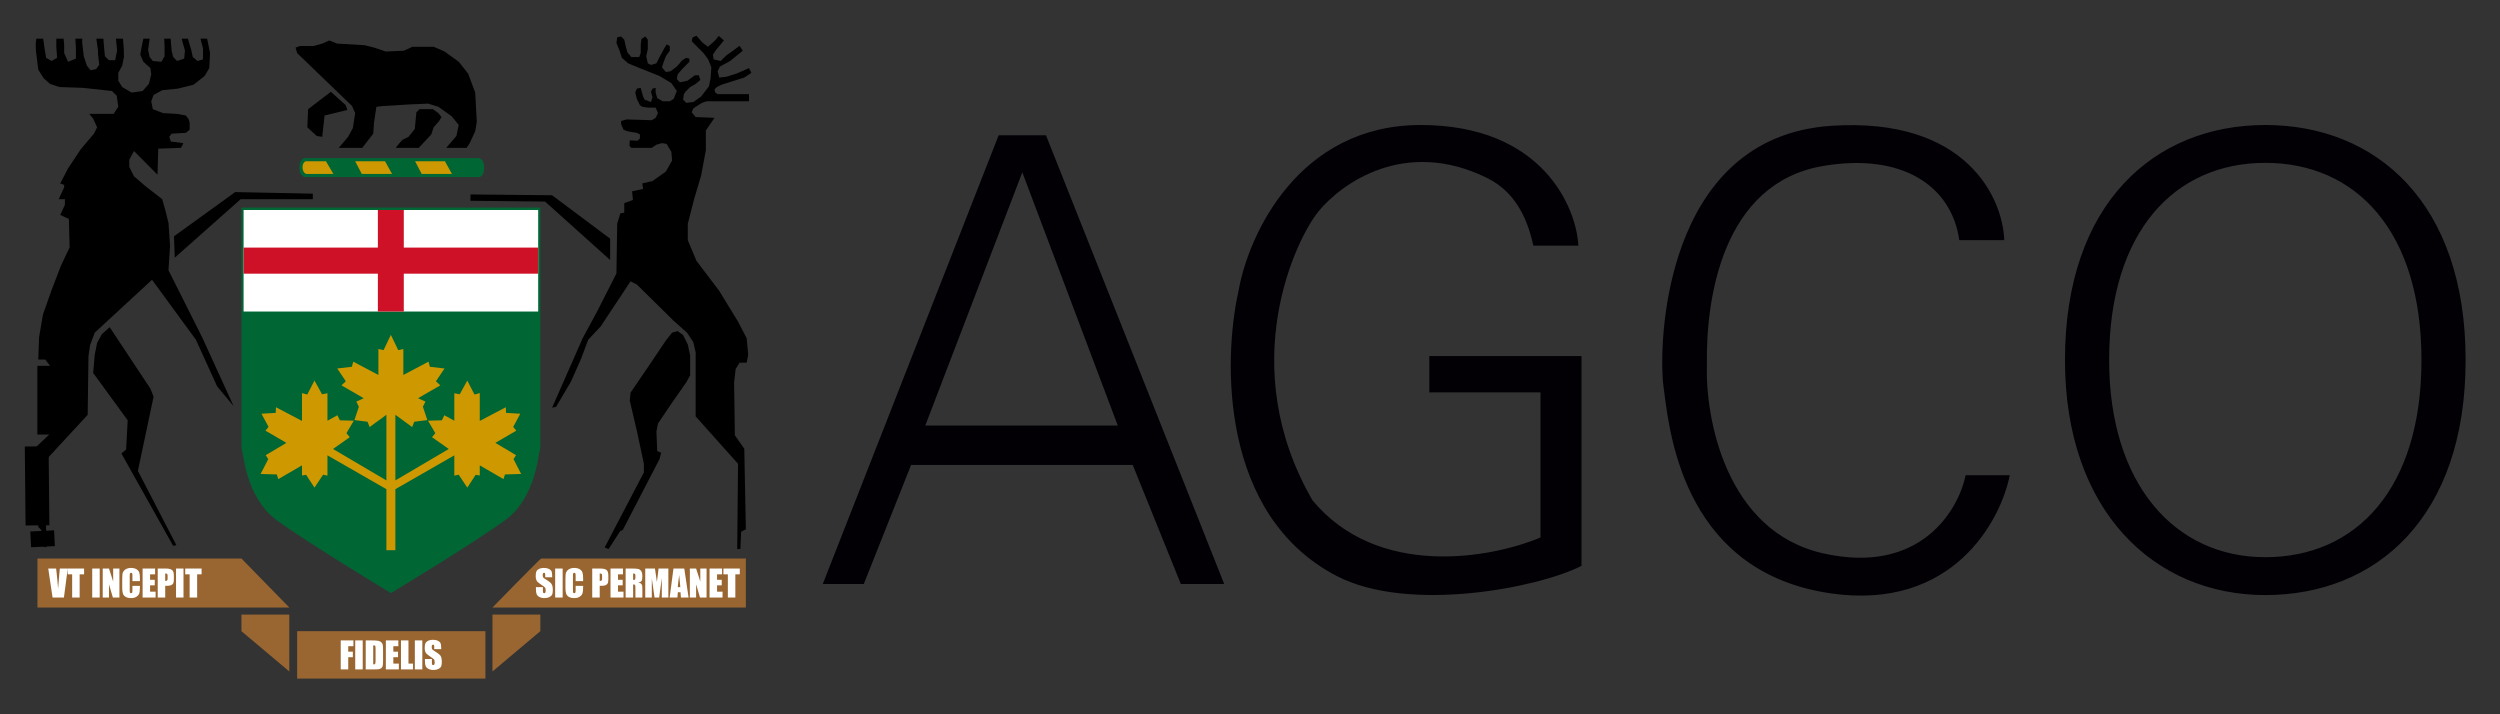
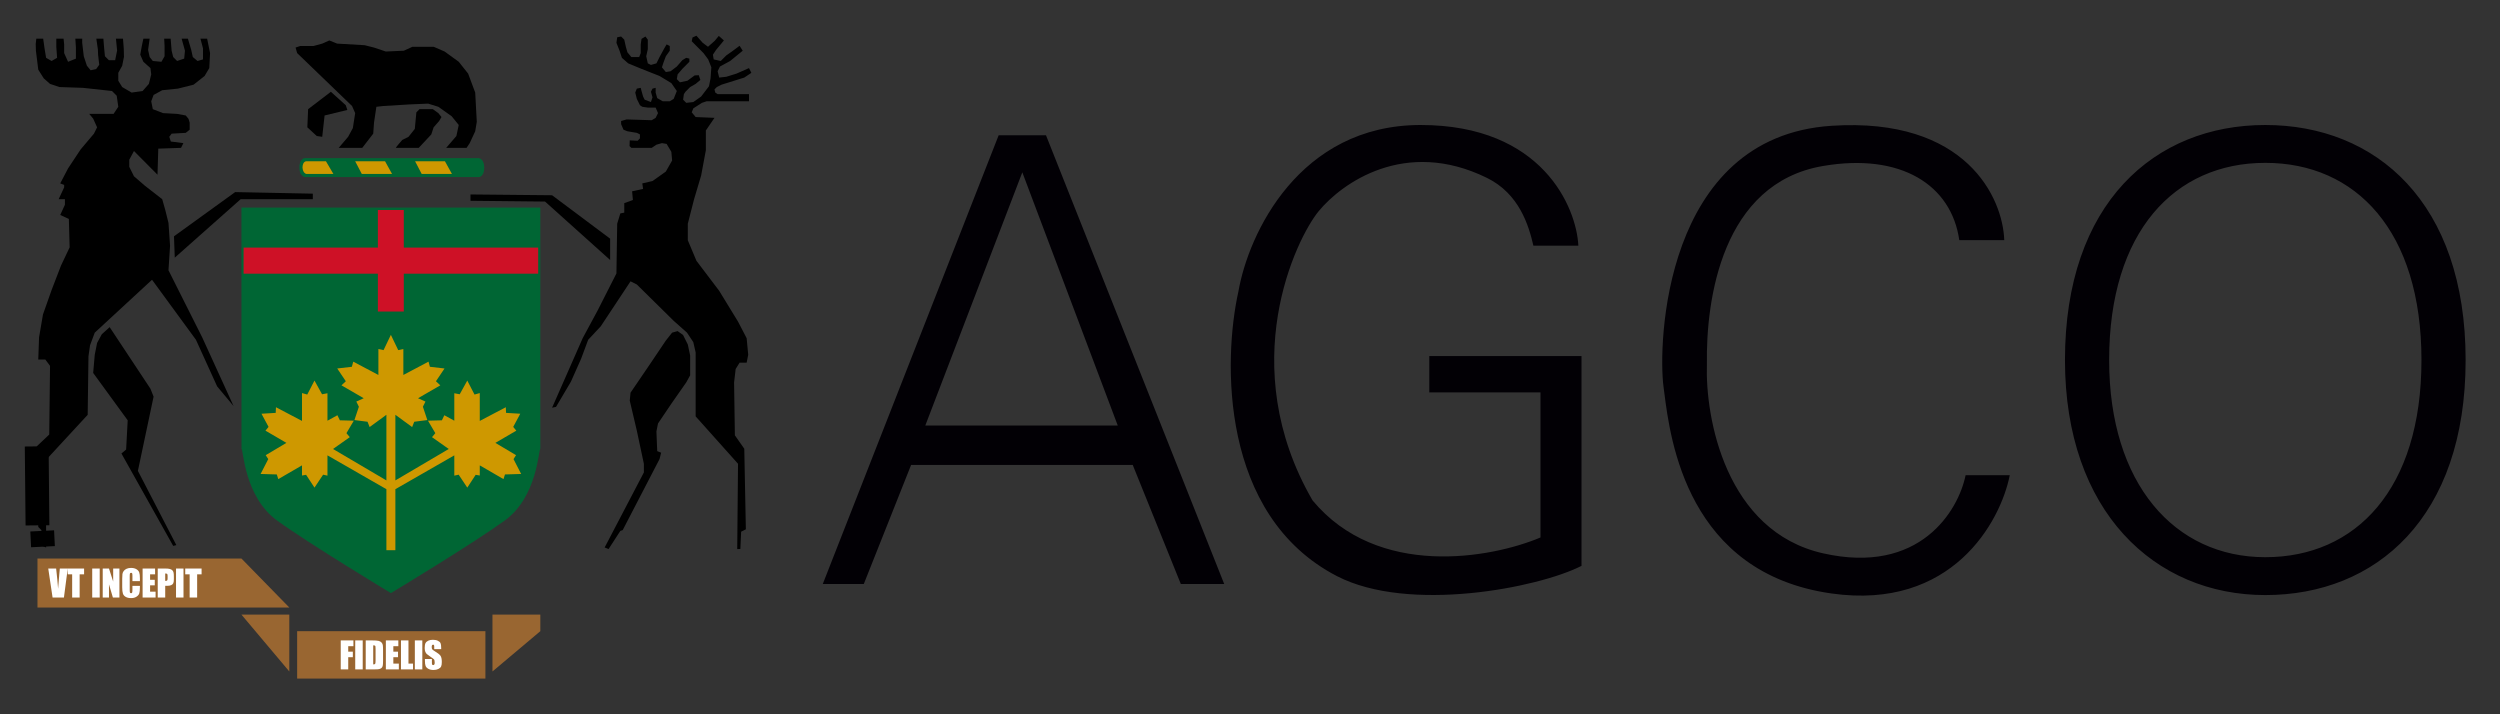
<svg xmlns="http://www.w3.org/2000/svg" width="140" height="40" viewBox="0 0 140 40" fill="none">
  <rect x="0" y="0" width="140" height="40" fill="#333333" stroke="none" />
  <path d="M2.406 30.614L2.363 29.73" stroke="black" stroke-width="1.333" />
  <path d="M2.099 29.42L2.055 24.998" stroke="black" stroke-width="1.333" />
-   <path d="M2.758 24.334V20.487" stroke="black" stroke-width="1.333" />
  <path fill-rule="evenodd" clip-rule="evenodd" d="M2.362 30.57L2.319 29.686L2.143 29.509L2.055 24.998L2.758 24.334L2.802 20.487L2.538 20.133H2.143L2.187 18.894L2.406 17.612L2.89 16.241L3.417 14.87L3.9 13.853L3.856 12.261L3.373 12.039L3.636 11.464V11.155H3.285L3.593 10.492V10.359L3.373 10.27L3.812 9.43L4.515 8.369L5.262 7.484L5.438 7.13L5.218 6.644L4.998 6.378H6.36L6.624 5.98L6.536 5.361L6.272 5.096L4.647 4.919L3.329 4.875L2.802 4.698L2.45 4.388L2.143 3.902L2.011 2.84L2 2.465L2.033 2.164L2.418 2.164L2.494 2.708L2.582 3.238L2.89 3.415L3.197 3.238L3.153 2.619L3.153 2.164H3.56L3.593 2.487V2.973L3.812 3.46L4.251 3.283V2.663L4.219 2.164H4.604L4.603 2.398L4.691 3.15L4.866 3.681L5.075 3.935L5.383 3.869L5.558 3.625L5.492 3.062L5.482 2.774L5.394 2.164H5.789L5.833 2.708L5.877 3.15L6.097 3.371H6.448L6.558 2.829L6.492 2.164H6.888L6.931 2.73L6.942 3.183L6.843 3.681L6.624 4.079V4.521L6.843 4.875L7.37 5.184L7.986 5.096L8.337 4.698L8.469 4.167L8.425 3.813L8.029 3.46L7.854 3.062L7.942 2.575L8.029 2.164H8.381L8.293 2.796L8.381 3.194L8.557 3.415L9.04 3.46L9.216 3.15V2.575L9.194 2.164H9.556L9.611 2.84L9.699 3.194L9.918 3.415L10.314 3.283L10.358 2.84L10.171 2.164H10.523L10.709 2.796L10.797 3.194L11.061 3.415L11.368 3.327V2.708L11.225 2.164H11.599L11.764 2.973L11.72 3.813L11.456 4.256L10.841 4.742L9.962 4.963L9.084 5.052L8.601 5.317L8.469 5.671L8.557 6.113L9.128 6.334L9.918 6.378L10.402 6.467L10.556 6.655L10.621 6.865V7.263L10.402 7.44L9.611 7.484L9.479 7.661L9.567 7.926L10.27 8.015L10.138 8.28L8.864 8.324L8.82 9.784L7.502 8.457L7.239 8.944V9.342L7.502 9.872L8.117 10.403L9.084 11.155L9.259 11.774L9.435 12.482L9.523 13.764L9.435 15.135L11.324 18.894L13.081 22.742L12.159 21.636L10.973 19.027L8.513 15.666L5.306 18.629L5.042 19.337L4.954 19.956L4.91 23.229L2.582 25.75V30.659L2.362 30.57Z" fill="black" />
  <path fill-rule="evenodd" clip-rule="evenodd" d="M6.141 18.32L5.701 18.718L5.438 19.204L5.306 19.867L5.218 20.885L7.151 23.538L7.063 25.175L6.8 25.396L9.699 30.57L9.875 30.526L7.722 26.369L8.601 22.212L8.425 21.769L6.141 18.32Z" fill="black" />
  <path fill-rule="evenodd" clip-rule="evenodd" d="M9.787 14.428L9.743 13.233L13.169 10.757L17.518 10.845V11.155H13.477L9.787 14.428Z" fill="black" />
  <path fill-rule="evenodd" clip-rule="evenodd" d="M41.285 30.747L41.329 25.971L38.956 23.317V19.735L38.825 19.16L38.473 18.629L37.726 17.966L35.662 15.931L35.31 15.754L33.641 18.275L32.938 19.027L32.543 20.088L31.972 21.371L31.137 22.786L30.917 22.831L32.63 18.939L33.465 17.391L34.52 15.312L34.563 12.526L34.739 11.951L34.959 11.907V11.376L35.442 11.199L35.398 10.713L36.013 10.58L35.969 10.27L36.54 10.138L37.287 9.607L37.639 8.988L37.595 8.501L37.331 8.059L37.068 8.015L36.76 8.103L36.496 8.28H35.354L35.255 8.18L35.266 7.86L35.706 7.882L35.837 7.749V7.528L35.662 7.44L35.135 7.351L34.915 7.263L34.783 6.953V6.776L35.091 6.688L36.496 6.732L36.716 6.599L36.848 6.334L36.716 6.025H36.277L35.969 5.98L35.837 5.892L35.662 5.538L35.574 5.184L35.662 4.963L35.881 4.919L35.925 5.096L36.013 5.405L36.101 5.582L36.452 5.715L36.54 5.45L36.452 5.14L36.54 4.963L36.716 4.919V5.184L36.804 5.494L37.111 5.671H37.507L37.726 5.538L37.902 5.096L37.595 4.654L36.936 4.256L35.925 3.857L35.178 3.548L34.827 3.238L34.695 2.84L34.52 2.398L34.563 2.088L34.783 2.044L34.959 2.221L35.047 2.619L35.135 2.929L35.354 3.194H35.794L35.881 2.973V2.486L35.925 2.177L36.145 2.044L36.277 2.221V2.752L36.189 3.15L36.277 3.548L36.452 3.636L36.76 3.548L36.936 3.194L37.199 2.708L37.331 2.486L37.507 2.575V2.84L37.287 3.15L37.155 3.504L37.068 3.769L37.287 4.034L37.551 3.99L37.902 3.725L38.21 3.371L38.429 3.238L38.605 3.283V3.459L38.385 3.681L38.21 3.857L37.946 4.167L37.902 4.432L38.078 4.609L38.496 4.521L38.901 4.223L39.132 4.211L39.22 4.477L38.956 4.698L38.649 4.875L38.385 5.14L38.297 5.273L38.254 5.582L38.429 5.759L38.825 5.715L39.264 5.405L39.703 4.83L39.791 4.388L39.835 3.769L39.659 3.327L39.396 2.973L39.044 2.619L38.737 2.31L38.78 2.1L39 2L39.352 2.398L39.648 2.619L40.022 2.288L40.253 2.011L40.538 2.265L40.099 2.796L39.923 3.061L39.967 3.327L40.362 3.415L40.67 3.106L41.001 2.873L41.417 2.564L41.592 2.84L40.889 3.415L40.318 3.725L40.187 3.99L40.274 4.344L40.67 4.3L41.241 4.123L41.944 3.813L42.076 4.079L41.68 4.344L40.406 4.742L40.143 4.875L40.011 5.007L40.055 5.184L40.187 5.273H41.944V5.671H39.572L39.308 5.759L38.825 6.069L38.737 6.29L38.956 6.555L40.011 6.599L39.528 7.307V8.413L39.264 9.828L38.869 11.155L38.517 12.526V13.454L39 14.604L40.274 16.285L41.329 18.01L41.812 18.939L41.9 19.867L41.812 20.31H41.417L41.197 20.663L41.109 21.415L41.153 24.378L41.68 25.13L41.768 29.641L41.504 29.774L41.46 30.744L41.285 30.747Z" fill="black" />
  <path fill-rule="evenodd" clip-rule="evenodd" d="M34.168 14.56V13.366L30.917 10.934L26.348 10.889V11.243L30.522 11.287L34.168 14.56Z" fill="black" />
  <path fill-rule="evenodd" clip-rule="evenodd" d="M33.86 30.658L36.057 26.457V25.971L35.661 24.113L35.266 22.432L35.31 21.99L36.364 20.442L37.287 19.071L37.638 18.629L37.946 18.541L38.253 18.762L38.517 19.292L38.649 19.912V21.017L38.429 21.415L37.594 22.609L36.848 23.715L36.76 24.157L36.804 25.263L37.023 25.351L36.935 25.705L34.871 29.686L34.739 29.73L34.08 30.747L33.86 30.658Z" fill="black" />
  <path fill-rule="evenodd" clip-rule="evenodd" d="M17.211 7.13L17.255 6.113L18.529 5.14L19.363 5.892L19.451 6.157L18.177 6.467L18.045 7.661L17.738 7.617L17.211 7.13Z" fill="black" />
  <path fill-rule="evenodd" clip-rule="evenodd" d="M22.175 8.28C22.131 8.28 22.526 7.838 22.526 7.838L22.878 7.661L23.229 7.219L23.317 6.29L23.493 6.113H24.239L24.547 6.334L24.723 6.555L24.591 6.776L24.283 7.13L24.152 7.528L23.449 8.28H22.175Z" fill="black" />
  <path fill-rule="evenodd" clip-rule="evenodd" d="M18.968 8.28L19.495 7.661L19.759 7.174L19.89 6.334L19.715 5.936L16.64 2.973L16.552 2.663L16.815 2.575H17.562L18.045 2.442L18.441 2.265L18.88 2.442L20.418 2.531L20.945 2.663L21.604 2.885L22.614 2.84L23.097 2.619H24.284L24.898 2.885L25.689 3.459L26.216 4.123L26.612 5.184L26.7 6.821L26.612 7.351L26.304 8.015L26.128 8.28H24.986L25.558 7.617L25.689 6.998L25.294 6.511L24.547 5.98L23.976 5.803L22.922 5.848L21.472 5.936L21.077 5.98L20.945 6.865L20.901 7.484L20.286 8.28H18.968Z" fill="black" />
  <path fill-rule="evenodd" clip-rule="evenodd" d="M17.101 9.916C17.101 9.916 16.779 9.916 16.767 9.41C16.755 8.855 17.078 8.855 17.067 8.855H26.796C26.796 8.855 27.108 8.855 27.119 9.387C27.108 9.916 26.819 9.916 26.819 9.916H17.101Z" fill="#006634" />
  <path fill-rule="evenodd" clip-rule="evenodd" d="M20.26 9.74L19.891 9.032H21.563L21.955 9.74H20.26Z" fill="#CE9800" />
  <path fill-rule="evenodd" clip-rule="evenodd" d="M17.159 9.74C17.159 9.74 16.963 9.719 16.94 9.375C16.951 9.032 17.147 9.032 17.147 9.032H18.254L18.669 9.74H17.159Z" fill="#CE9800" />
  <path fill-rule="evenodd" clip-rule="evenodd" d="M23.614 9.74L23.246 9.032H24.917L25.309 9.74H23.614Z" fill="#CE9800" />
  <path fill-rule="evenodd" clip-rule="evenodd" d="M2.099 34.02V31.278H13.521L16.201 34.02H2.099Z" fill="#996631" />
-   <path fill-rule="evenodd" clip-rule="evenodd" d="M13.521 34.418V35.346L16.201 37.602V34.418H13.521Z" fill="#996631" />
+   <path fill-rule="evenodd" clip-rule="evenodd" d="M13.521 34.418L16.201 37.602V34.418H13.521Z" fill="#996631" />
  <path fill-rule="evenodd" clip-rule="evenodd" d="M16.64 35.346V38H27.183V35.346H16.64Z" fill="#996631" />
  <path fill-rule="evenodd" clip-rule="evenodd" d="M27.578 37.602V34.418H30.258V35.346L27.578 37.602Z" fill="#996631" />
-   <path fill-rule="evenodd" clip-rule="evenodd" d="M27.578 34.02C27.578 34.02 30.258 31.278 30.302 31.278H41.768V34.02H27.578Z" fill="#996631" />
  <path d="M11.289 31.837V32.162H11.04V33.46H10.62V32.162H10.373V31.837H11.289ZM10.276 31.837V33.46H9.857V31.837H10.276ZM8.833 31.837H9.255C9.369 31.837 9.457 31.846 9.518 31.864C9.58 31.882 9.626 31.908 9.657 31.942C9.688 31.976 9.709 32.018 9.719 32.067C9.731 32.115 9.736 32.19 9.736 32.291V32.432C9.736 32.536 9.726 32.612 9.704 32.659C9.683 32.707 9.644 32.743 9.587 32.768C9.53 32.794 9.456 32.806 9.365 32.806H9.252V33.46H8.833V31.837ZM9.252 32.115V32.528C9.264 32.529 9.274 32.529 9.283 32.529C9.322 32.529 9.348 32.519 9.363 32.501C9.378 32.481 9.386 32.441 9.386 32.381V32.248C9.386 32.193 9.377 32.157 9.36 32.14C9.343 32.123 9.307 32.115 9.252 32.115ZM7.986 31.837H8.685V32.162H8.405V32.47H8.667V32.778H8.405V33.135H8.713V33.46H7.986V31.837ZM7.835 32.545H7.416V32.262C7.416 32.18 7.411 32.129 7.402 32.109C7.393 32.088 7.374 32.078 7.343 32.078C7.309 32.078 7.287 32.09 7.278 32.115C7.268 32.139 7.264 32.193 7.264 32.275V33.029C7.264 33.108 7.268 33.159 7.278 33.183C7.287 33.208 7.308 33.219 7.34 33.219C7.372 33.219 7.392 33.208 7.401 33.183C7.411 33.159 7.416 33.103 7.416 33.014V32.81H7.835V32.874C7.835 33.041 7.823 33.16 7.799 33.23C7.776 33.301 7.724 33.362 7.643 33.415C7.563 33.468 7.463 33.494 7.345 33.494C7.222 33.494 7.121 33.472 7.042 33.427C6.962 33.382 6.909 33.32 6.883 33.242C6.857 33.162 6.844 33.043 6.844 32.884V32.41C6.844 32.292 6.848 32.205 6.856 32.147C6.864 32.088 6.888 32.032 6.927 31.977C6.967 31.923 7.022 31.881 7.091 31.85C7.162 31.819 7.242 31.803 7.333 31.803C7.457 31.803 7.559 31.827 7.639 31.875C7.719 31.923 7.772 31.983 7.797 32.056C7.823 32.127 7.835 32.239 7.835 32.39V32.545ZM6.688 31.837V33.46H6.321L6.103 32.722V33.46H5.752V31.837H6.103L6.338 32.568V31.837H6.688ZM5.584 31.837V33.46H5.164V31.837H5.584ZM4.709 31.837V32.162H4.46V33.46H4.041V32.162H3.793V31.837H4.709ZM3.793 31.837L3.58 33.46H2.944L2.702 31.837H3.144C3.195 32.284 3.232 32.662 3.254 32.971C3.275 32.659 3.298 32.381 3.322 32.139L3.351 31.837H3.793Z" fill="white" />
  <path d="M24.707 36.353H24.317V36.233C24.317 36.176 24.312 36.141 24.302 36.125C24.292 36.11 24.276 36.102 24.253 36.102C24.227 36.102 24.208 36.113 24.195 36.133C24.182 36.154 24.176 36.186 24.176 36.228C24.176 36.282 24.183 36.323 24.198 36.35C24.212 36.377 24.251 36.41 24.316 36.449C24.503 36.561 24.62 36.652 24.669 36.724C24.717 36.795 24.741 36.911 24.741 37.07C24.741 37.185 24.728 37.271 24.701 37.325C24.674 37.38 24.622 37.426 24.545 37.464C24.468 37.501 24.379 37.519 24.276 37.519C24.164 37.519 24.068 37.498 23.989 37.455C23.91 37.412 23.858 37.358 23.833 37.291C23.809 37.225 23.796 37.131 23.796 37.01V36.903H24.186V37.101C24.186 37.162 24.191 37.201 24.202 37.218C24.213 37.236 24.233 37.244 24.26 37.244C24.288 37.244 24.309 37.233 24.322 37.211C24.336 37.189 24.343 37.156 24.343 37.113C24.343 37.017 24.33 36.955 24.304 36.925C24.278 36.896 24.212 36.847 24.108 36.778C24.004 36.709 23.935 36.658 23.901 36.627C23.867 36.595 23.839 36.552 23.816 36.496C23.794 36.441 23.783 36.37 23.783 36.284C23.783 36.16 23.799 36.069 23.83 36.011C23.862 35.954 23.913 35.909 23.984 35.877C24.054 35.844 24.139 35.828 24.238 35.828C24.347 35.828 24.44 35.845 24.516 35.881C24.593 35.916 24.644 35.961 24.669 36.015C24.694 36.069 24.707 36.16 24.707 36.289V36.353ZM23.65 35.862V37.485H23.231V35.862H23.65ZM22.874 35.862V37.16H23.129V37.485H22.455V35.862H22.874ZM21.608 35.862H22.307V36.187H22.027V36.494H22.289V36.803H22.027V37.16H22.335V37.485H21.608V35.862ZM20.48 35.862H20.794C20.997 35.862 21.133 35.871 21.204 35.89C21.276 35.908 21.331 35.939 21.368 35.982C21.405 36.025 21.428 36.073 21.437 36.125C21.447 36.178 21.451 36.28 21.451 36.434V37.003C21.451 37.148 21.444 37.246 21.43 37.295C21.417 37.344 21.393 37.383 21.36 37.411C21.326 37.438 21.284 37.457 21.234 37.469C21.184 37.48 21.109 37.485 21.009 37.485H20.48V35.862ZM20.9 36.139V37.207C20.96 37.207 20.997 37.195 21.011 37.171C21.025 37.146 21.032 37.08 21.032 36.971V36.341C21.032 36.267 21.03 36.22 21.025 36.2C21.02 36.179 21.01 36.164 20.993 36.154C20.977 36.145 20.945 36.139 20.9 36.139ZM20.312 35.862V37.485H19.893V35.862H20.312ZM19.081 35.862H19.791V36.187H19.501V36.494H19.759V36.803H19.501V37.485H19.081V35.862Z" fill="white" />
-   <path d="M41.428 31.837V32.162H41.179V33.46H40.76V32.162H40.512V31.837H41.428ZM39.736 31.837H40.435V32.162H40.155V32.47H40.417V32.778H40.155V33.135H40.463V33.46H39.736V31.837ZM39.568 31.837V33.46H39.2L38.982 32.722V33.46H38.632V31.837H38.982L39.217 32.568V31.837H39.568ZM38.32 31.837L38.56 33.46H38.131L38.11 33.168H37.96L37.935 33.46H37.501L37.714 31.837H38.32ZM38.098 32.881C38.077 32.697 38.056 32.47 38.034 32.2C37.992 32.51 37.965 32.737 37.955 32.881H38.098ZM37.428 31.837V33.46H37.061V32.364L36.915 33.46H36.655L36.501 32.389V33.46H36.134V31.837H36.677C36.693 31.935 36.71 32.05 36.728 32.182L36.786 32.595L36.881 31.837H37.428ZM35.036 31.837H35.333C35.531 31.837 35.664 31.845 35.734 31.86C35.804 31.875 35.861 31.915 35.905 31.978C35.95 32.041 35.972 32.142 35.972 32.28C35.972 32.407 35.956 32.491 35.925 32.535C35.894 32.578 35.833 32.604 35.741 32.613C35.824 32.634 35.88 32.661 35.908 32.696C35.937 32.731 35.954 32.763 35.961 32.792C35.968 32.821 35.972 32.901 35.972 33.032V33.46H35.583V32.921C35.583 32.834 35.576 32.78 35.562 32.759C35.548 32.739 35.513 32.728 35.455 32.728V33.46H35.036V31.837ZM35.455 32.115V32.476C35.502 32.476 35.535 32.469 35.554 32.457C35.573 32.443 35.583 32.401 35.583 32.329V32.24C35.583 32.189 35.573 32.155 35.555 32.139C35.537 32.123 35.504 32.115 35.455 32.115ZM34.189 31.837H34.888V32.162H34.608V32.47H34.87V32.778H34.608V33.135H34.916V33.46H34.189V31.837ZM33.165 31.837H33.587C33.701 31.837 33.789 31.846 33.85 31.864C33.912 31.882 33.958 31.908 33.988 31.942C34.02 31.976 34.041 32.018 34.051 32.067C34.062 32.115 34.068 32.19 34.068 32.291V32.432C34.068 32.536 34.057 32.612 34.036 32.659C34.015 32.707 33.976 32.743 33.919 32.768C33.862 32.794 33.788 32.806 33.697 32.806H33.584V33.46H33.165V31.837ZM33.584 32.115V32.528C33.596 32.529 33.606 32.529 33.615 32.529C33.654 32.529 33.68 32.519 33.695 32.501C33.71 32.481 33.718 32.441 33.718 32.381V32.248C33.718 32.193 33.709 32.157 33.692 32.14C33.674 32.123 33.639 32.115 33.584 32.115ZM32.655 32.545H32.236V32.262C32.236 32.18 32.231 32.129 32.222 32.109C32.213 32.088 32.194 32.078 32.163 32.078C32.129 32.078 32.107 32.09 32.097 32.115C32.088 32.139 32.084 32.193 32.084 32.275V33.029C32.084 33.108 32.088 33.159 32.097 33.183C32.107 33.208 32.128 33.219 32.16 33.219C32.191 33.219 32.212 33.208 32.221 33.183C32.231 33.159 32.236 33.103 32.236 33.014V32.81H32.655V32.874C32.655 33.041 32.643 33.16 32.619 33.23C32.596 33.301 32.544 33.362 32.463 33.415C32.383 33.468 32.283 33.494 32.165 33.494C32.042 33.494 31.941 33.472 31.861 33.427C31.782 33.382 31.729 33.32 31.703 33.242C31.677 33.162 31.664 33.043 31.664 32.884V32.41C31.664 32.292 31.668 32.205 31.676 32.147C31.684 32.088 31.708 32.032 31.747 31.977C31.787 31.923 31.841 31.881 31.911 31.85C31.982 31.819 32.062 31.803 32.153 31.803C32.277 31.803 32.379 31.827 32.459 31.875C32.539 31.923 32.592 31.983 32.617 32.056C32.642 32.127 32.655 32.239 32.655 32.39V32.545ZM31.508 31.837V33.46H31.089V31.837H31.508ZM30.922 32.328H30.533V32.208C30.533 32.152 30.528 32.116 30.518 32.101C30.508 32.085 30.491 32.078 30.468 32.078C30.443 32.078 30.424 32.088 30.41 32.109C30.398 32.129 30.392 32.161 30.392 32.203C30.392 32.257 30.399 32.298 30.413 32.325C30.427 32.353 30.467 32.386 30.532 32.425C30.719 32.536 30.836 32.628 30.884 32.699C30.933 32.771 30.957 32.886 30.957 33.045C30.957 33.161 30.944 33.246 30.916 33.301C30.89 33.355 30.838 33.402 30.761 33.439C30.684 33.476 30.594 33.494 30.492 33.494C30.38 33.494 30.284 33.473 30.204 33.43C30.125 33.387 30.074 33.333 30.049 33.267C30.024 33.2 30.012 33.106 30.012 32.985V32.879H30.402V33.076C30.402 33.137 30.407 33.176 30.418 33.193C30.429 33.211 30.448 33.219 30.476 33.219C30.504 33.219 30.525 33.209 30.538 33.186C30.552 33.164 30.559 33.132 30.559 33.088C30.559 32.993 30.546 32.93 30.52 32.901C30.494 32.871 30.428 32.822 30.324 32.753C30.22 32.684 30.151 32.633 30.117 32.602C30.083 32.571 30.055 32.527 30.032 32.472C30.01 32.416 29.999 32.345 29.999 32.259C29.999 32.135 30.015 32.044 30.046 31.986C30.078 31.929 30.129 31.884 30.199 31.852C30.27 31.819 30.355 31.803 30.454 31.803C30.563 31.803 30.656 31.821 30.732 31.856C30.809 31.892 30.86 31.936 30.884 31.99C30.91 32.044 30.922 32.135 30.922 32.264V32.328Z" fill="white" />
  <path fill-rule="evenodd" clip-rule="evenodd" d="M30.258 11.626H13.521H13.521L13.524 25.139C13.629 25.139 13.67 27.816 15.524 29.155C17.377 30.494 21.891 33.213 21.891 33.213C21.891 33.213 26.405 30.494 28.259 29.155C30.113 27.816 30.153 25.139 30.258 25.139V11.626Z" fill="#006634" />
  <path fill-rule="evenodd" clip-rule="evenodd" d="M22.141 30.813V27.394L25.441 25.5V26.636L25.685 26.582L26.168 27.307L26.638 26.589L26.867 26.629V26.06L28.196 26.831L28.278 26.569L29.185 26.542L28.757 25.71L28.898 25.489L27.741 24.801L28.913 24.117L28.74 23.906L29.135 23.169L28.34 23.121L28.325 22.805L26.867 23.572V22.011L26.573 22.095L26.168 21.312L25.744 22.079L25.441 22.022V23.56L24.883 23.253L24.746 23.537L23.966 23.558L24.378 24.256L24.192 24.481L25.129 25.143L22.141 26.903V23.228L23.08 23.916L23.197 23.618L23.931 23.524L23.682 22.777L23.825 22.488L23.41 22.301L24.657 21.579L24.413 21.35L24.893 20.635L24.075 20.54L23.997 20.252L22.588 20.998V19.545L22.3 19.607L21.889 18.752L21.479 19.607L21.19 19.545V20.998L19.782 20.252L19.704 20.54L18.885 20.635L19.366 21.35L19.122 21.579L20.369 22.301L19.954 22.488L20.097 22.777L19.848 23.524L20.582 23.618L20.699 23.916L21.638 23.228V26.903L18.649 25.143L19.587 24.481L19.401 24.256L19.813 23.558L19.033 23.537L18.895 23.253L18.338 23.56V22.022L18.035 22.079L17.611 21.312L17.206 22.095L16.912 22.011V23.572L15.454 22.805L15.439 23.121L14.643 23.169L15.039 23.906L14.866 24.117L16.038 24.801L14.88 25.489L15.022 25.71L14.594 26.542L15.501 26.569L15.583 26.831L16.912 26.06V26.629L17.141 26.589L17.611 27.307L18.094 26.582L18.338 26.636V25.5L21.638 27.394V30.813H22.141Z" fill="#CE9800" />
-   <path d="M30.138 11.76H13.641V17.446H30.138V11.76Z" fill="white" />
  <path fill-rule="evenodd" clip-rule="evenodd" d="M13.641 15.326H21.161V17.446H22.612V15.326H30.138V13.865H22.612V11.76H21.161V13.865H13.641V15.326Z" fill="#CE1126" />
  <path fill-rule="evenodd" clip-rule="evenodd" d="M88.388 13.758C88.284 11.623 86.379 7 79.554 7C72.752 7 69.911 13.095 69.352 16.319C68.498 20.132 68.295 28.866 74.872 32.264C78.891 34.339 86.135 32.926 88.564 31.689V19.941H80.04V21.973H86.267V30.099C83.508 31.262 77.158 32.421 73.503 28.023C69.131 20.471 72.576 13.36 73.856 11.814C75.137 10.268 78.671 7.707 83.264 9.959C85.073 10.846 85.605 12.609 85.87 13.758H88.388ZM112.238 13.448C112.164 11.108 110.127 6.55 102.565 7.044C93.113 7.663 92.848 19.367 93.158 21.663C93.171 21.761 93.184 21.869 93.2 21.987C93.537 24.635 94.488 32.093 102.565 33.235C109.314 34.189 112.032 29.216 112.547 26.61H110.074C109.676 28.583 107.521 32.219 102.079 30.983C96.638 29.746 95.484 23.401 95.587 20.383C95.528 16.761 96.436 10.266 102.079 9.297C106.452 8.546 109.279 10.357 109.72 13.448H112.238ZM46.075 32.705L55.925 7.574H58.575L68.556 32.705H66.127L63.433 26.036H51.022L48.372 32.705H46.075ZM57.25 9.65L62.594 23.828H51.817L57.25 9.65ZM138.075 20.162C138.075 28.995 133.053 33.324 126.857 33.324C120.661 33.324 115.638 28.642 115.638 20.162C115.638 11.373 120.661 7 126.857 7C133.053 7 138.075 11.328 138.075 20.162ZM135.602 20.162C135.602 27.394 131.931 31.203 126.857 31.203C121.783 31.203 118.112 27.105 118.112 20.162C118.112 12.965 121.783 9.12 126.857 9.12C131.931 9.12 135.602 12.929 135.602 20.162Z" fill="#020005" />
</svg>